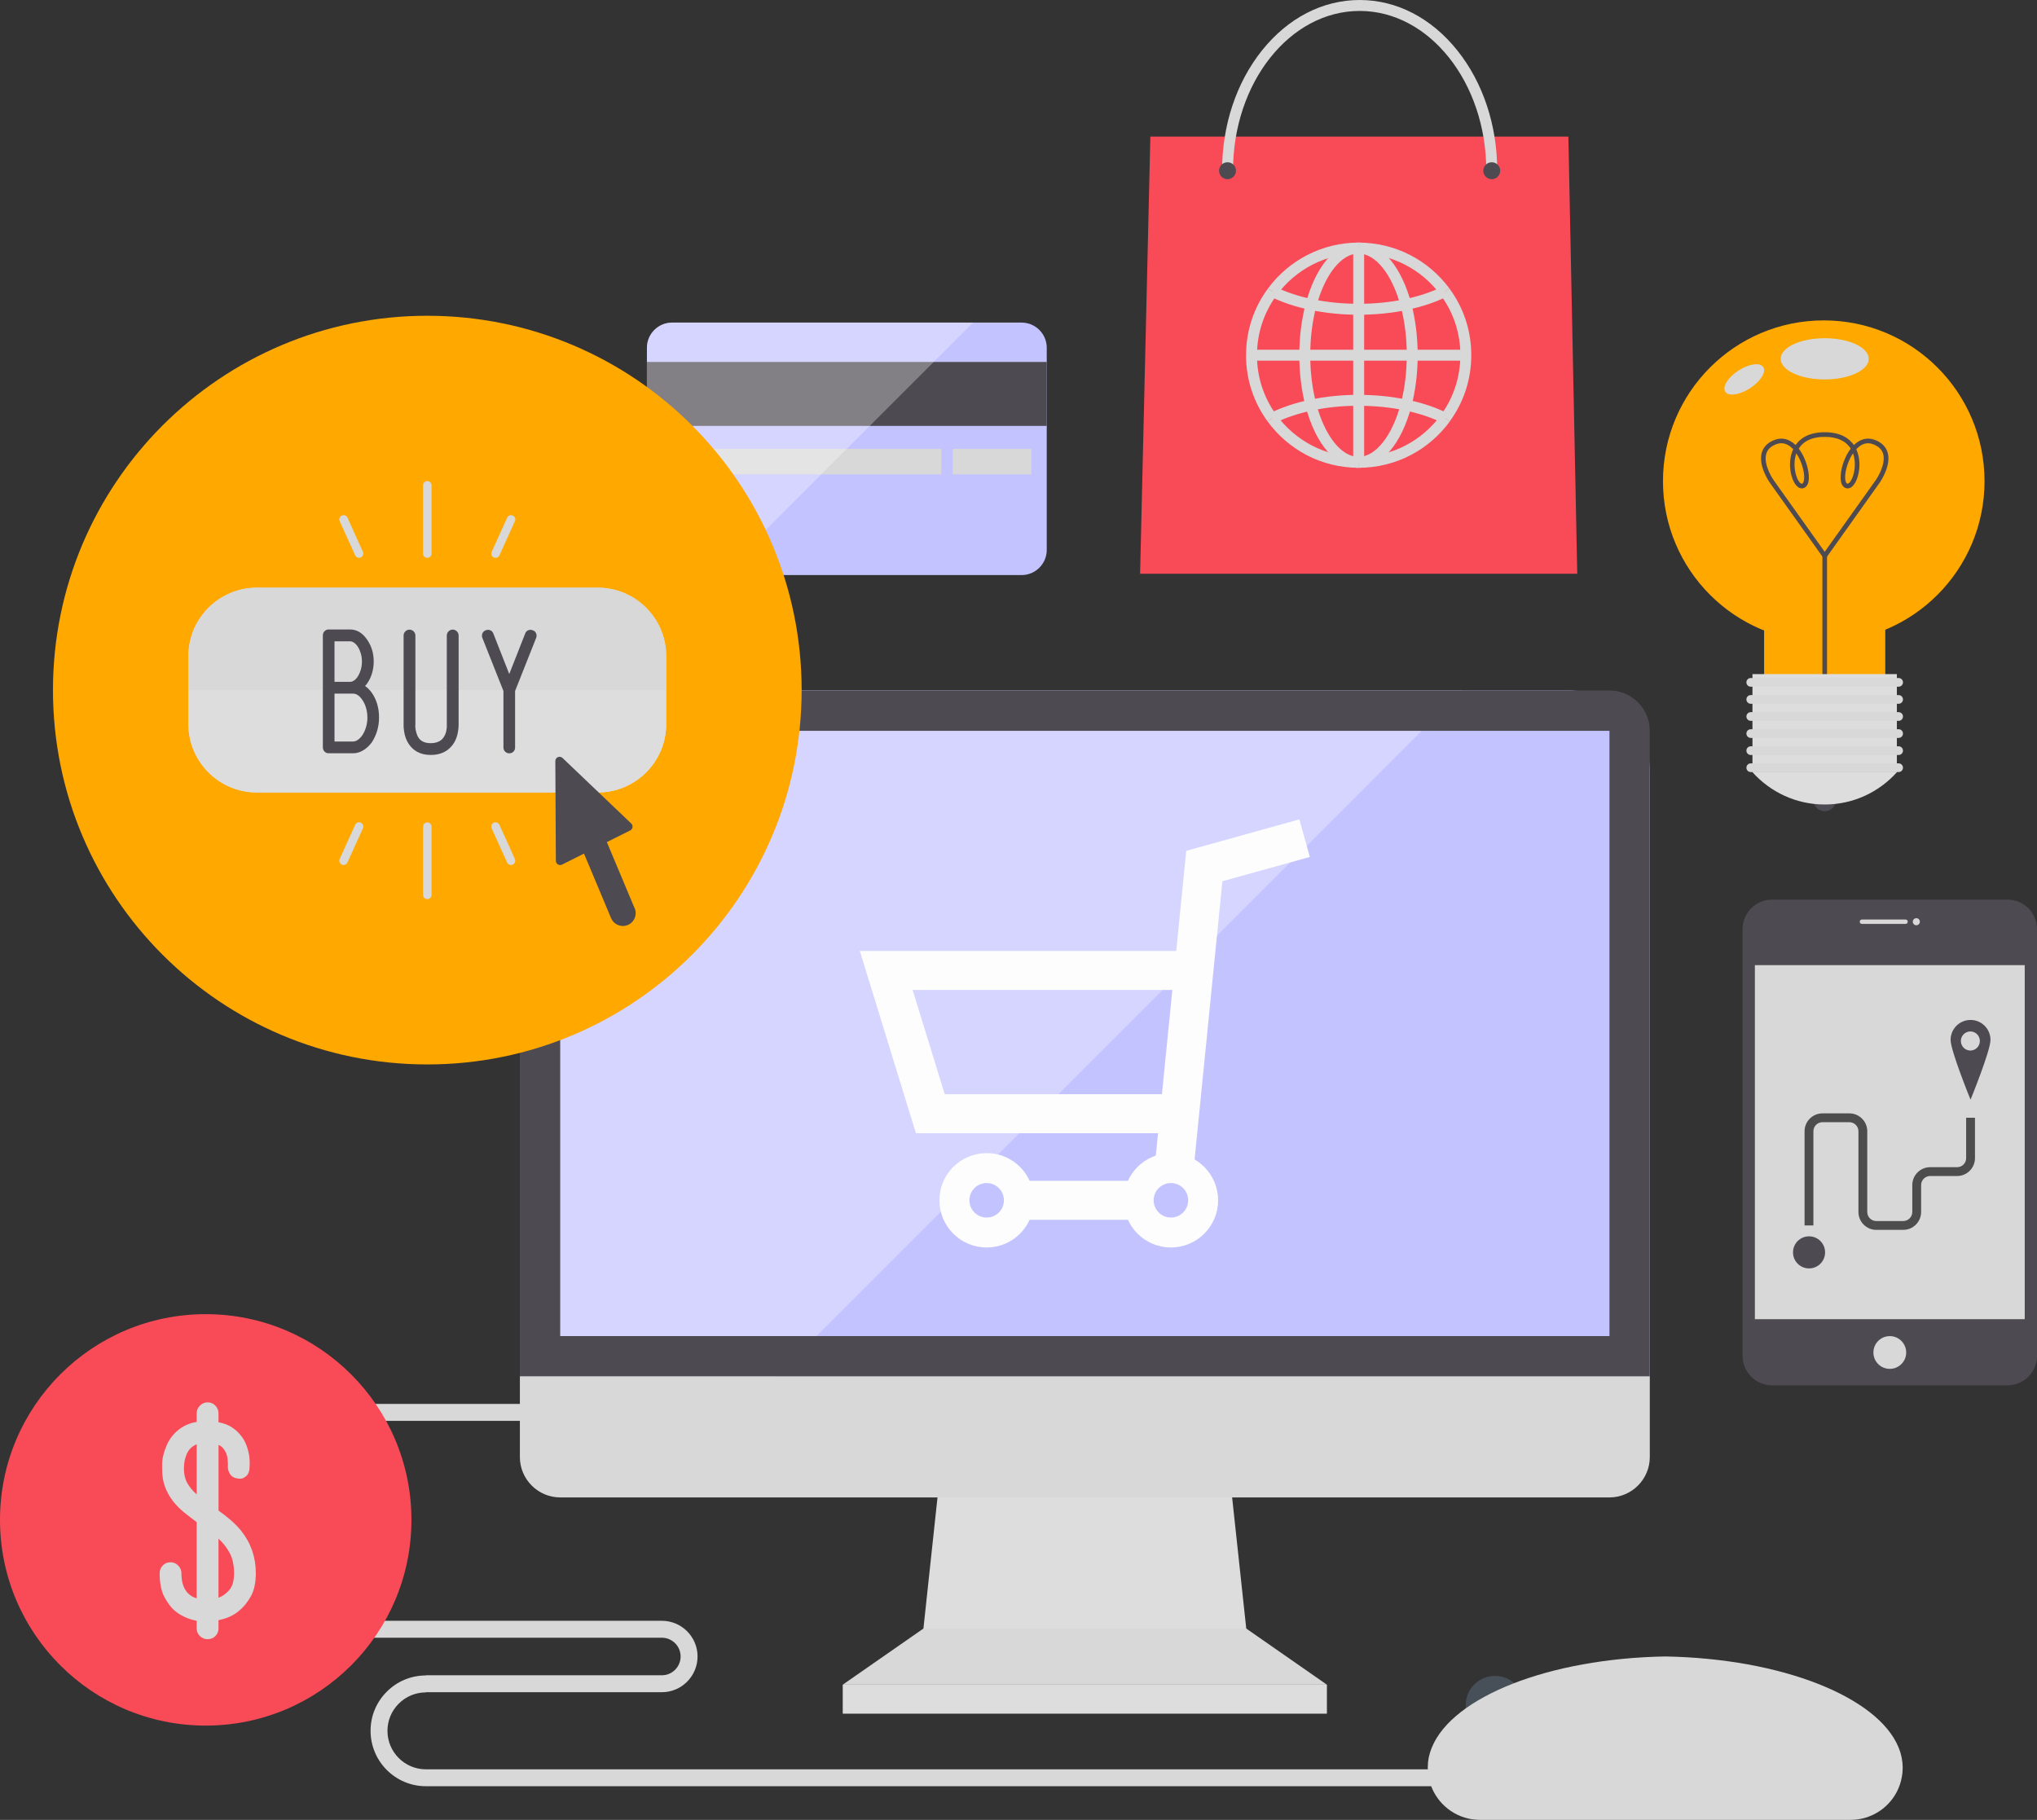
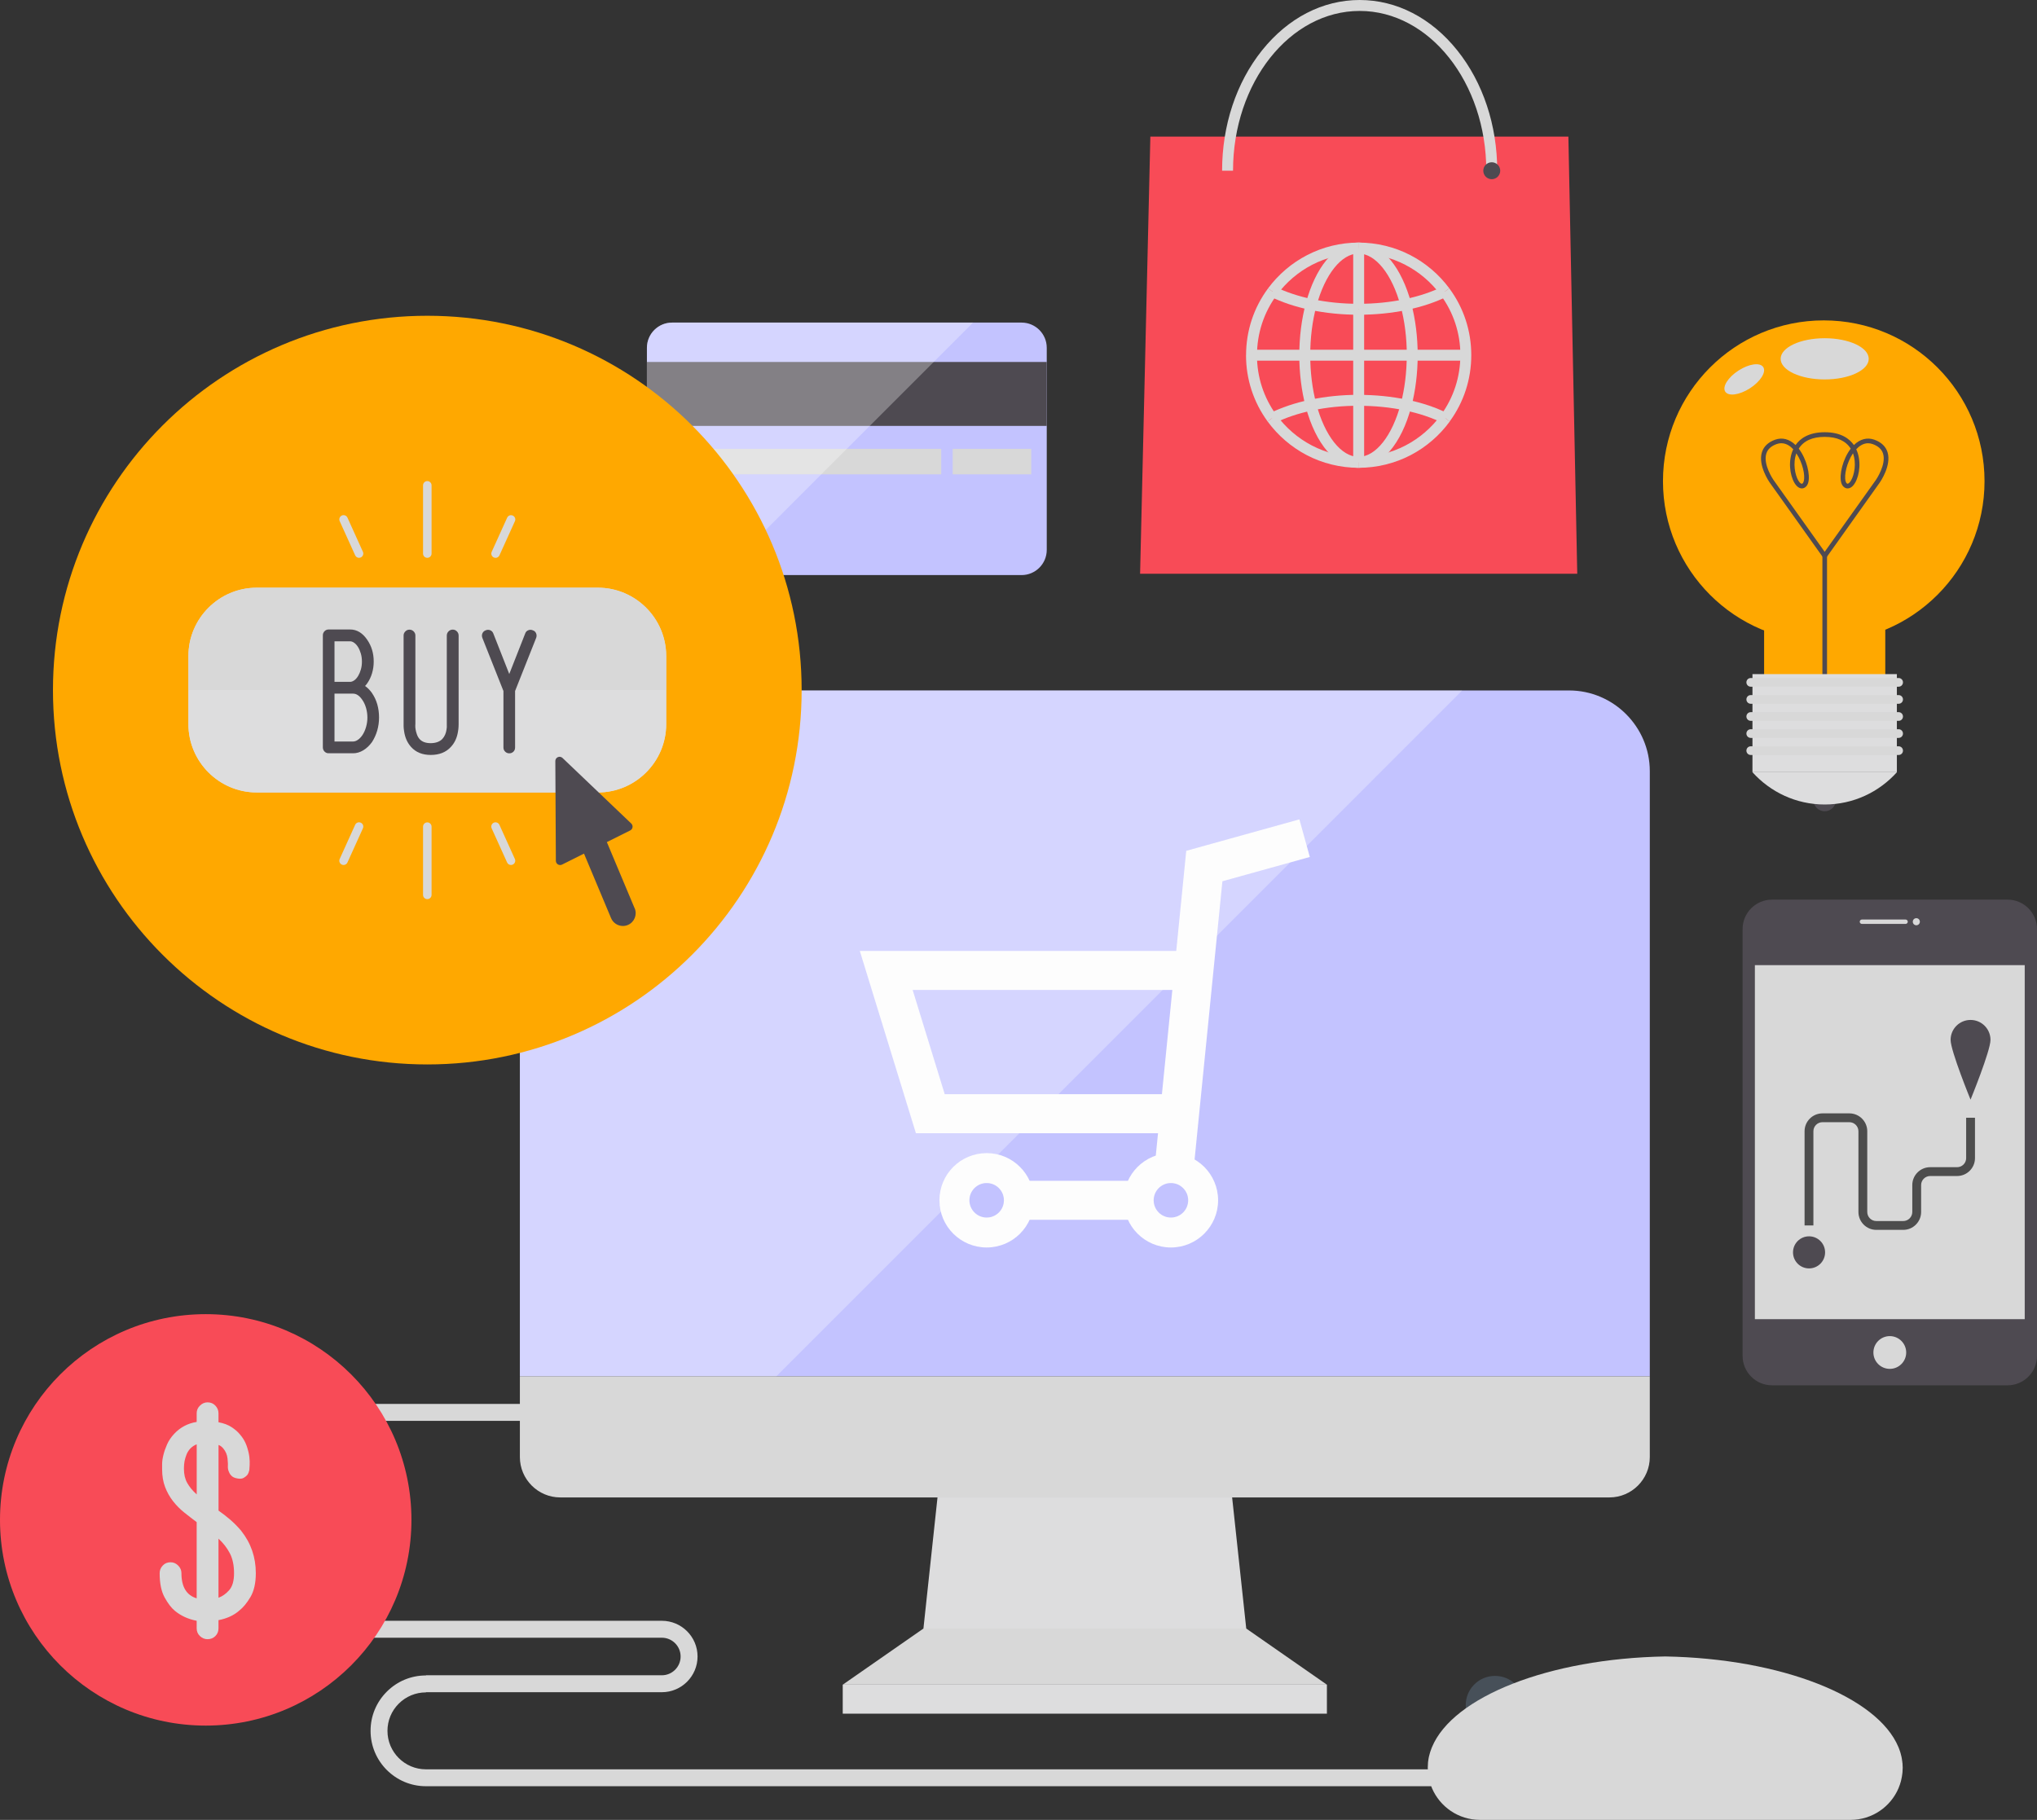
<svg xmlns="http://www.w3.org/2000/svg" width="526" height="470" viewBox="0 0 526 470" fill="none">
  <rect x="0" y="0" width="526" height="470" fill="#333333" stroke="none" />
  <g clip-path="url(#clip0_4101_1746)">
    <path d="M393.595 440.375C393.595 444.552 390.216 447.931 386.039 447.931C381.862 447.931 378.483 444.552 378.483 440.375C378.483 436.197 381.862 432.818 386.039 432.818C390.216 432.818 393.595 436.197 393.595 440.375Z" fill="#475059" />
    <path d="M155.57 362.574H75.338C51.259 362.574 46.307 380.465 46.307 393.923C46.307 407.382 51.247 422.958 75.338 422.958H170.902C173.575 422.958 175.75 425.134 175.75 427.807C175.75 430.48 173.575 432.656 170.902 432.656H109.981V434.889V432.702C106.163 432.702 102.564 434.195 99.868 436.903C97.172 439.611 95.68 443.198 95.691 447.017C95.691 454.898 102.101 461.309 109.981 461.309H370.603V456.946H109.981C104.508 456.946 100.053 452.491 100.053 447.017C100.053 444.367 101.083 441.868 102.958 439.993C104.832 438.118 107.331 437.077 109.981 437.077V437.03H170.902C175.981 437.03 180.124 432.899 180.124 427.807C180.124 422.715 175.993 418.584 170.902 418.584H75.338C55.887 418.584 50.68 404.963 50.68 393.923C50.68 382.883 55.887 366.948 75.338 366.948H155.57V362.585V362.574Z" fill="#D8D8D8" />
    <path d="M491.241 455.303C491.241 455.234 491.241 455.164 491.23 455.083C491.195 454.748 491.137 454.412 491.079 454.076C491.044 453.926 491.021 453.776 490.987 453.625C490.929 453.347 490.848 453.07 490.778 452.792C490.732 452.618 490.674 452.445 490.616 452.271C490.512 451.959 490.408 451.658 490.281 451.357C490.258 451.311 490.246 451.264 490.223 451.218C484.842 438.234 460.092 428.328 429.997 427.796C399.901 428.328 375.151 438.234 369.77 451.218C369.747 451.264 369.735 451.311 369.712 451.357C369.585 451.658 369.481 451.959 369.377 452.271C369.319 452.445 369.261 452.618 369.215 452.792C369.134 453.07 369.064 453.347 368.995 453.625C368.96 453.776 368.937 453.926 368.902 454.076C368.844 454.412 368.787 454.748 368.752 455.083C368.752 455.153 368.752 455.222 368.74 455.303C368.706 455.708 368.682 456.125 368.682 456.53C368.682 456.935 368.706 457.328 368.74 457.71C368.752 457.849 368.763 457.976 368.787 458.115C368.821 458.37 368.856 458.624 368.902 458.891C368.96 459.191 369.018 459.481 369.099 459.782C369.134 459.932 369.168 460.083 369.215 460.221C369.273 460.441 369.342 460.65 369.411 460.858C369.481 461.066 369.562 461.274 369.643 461.471C369.689 461.587 369.724 461.703 369.77 461.818C371.83 466.621 376.597 470 382.151 470H477.865C483.419 470 488.198 466.632 490.246 461.818C490.292 461.703 490.339 461.587 490.373 461.471C490.454 461.263 490.524 461.055 490.605 460.858C490.674 460.65 490.744 460.43 490.801 460.221C490.848 460.071 490.882 459.932 490.917 459.782C490.987 459.492 491.056 459.191 491.102 458.891C491.149 458.636 491.195 458.381 491.218 458.115C491.23 457.976 491.253 457.849 491.264 457.71C491.299 457.317 491.322 456.923 491.322 456.53C491.322 456.136 491.299 455.708 491.264 455.303H491.241Z" fill="#D8D8D8" />
    <path d="M317.724 382.629H242.525L238.452 420.586H321.809L317.724 382.629Z" fill="#DDDDDE" />
    <path d="M342.637 435.086H217.613V442.574H342.637V435.086Z" fill="#DDDDDE" />
    <path d="M405.177 178.319H155.084C143.629 178.319 134.245 187.692 134.245 199.16V355.468H426.016V199.16C426.016 187.704 416.644 178.319 405.177 178.319Z" fill="#C3C3FF" />
    <g opacity="0.3">
      <path d="M155.084 178.319C143.629 178.319 134.245 187.692 134.245 199.16V355.468H200.442L377.569 178.319H155.084Z" fill="white" />
    </g>
-     <path d="M415.579 188.745C415.579 188.745 415.591 188.757 415.602 188.768V345.053H144.659V188.768C144.659 188.768 144.659 188.757 144.682 188.745H415.579ZM415.591 178.319H144.659C138.931 178.319 134.234 183.005 134.234 188.734V355.457H426.005V188.734C426.005 183.005 421.318 178.319 415.591 178.319Z" fill="#4E4A51" />
    <path d="M134.245 355.468V376.31C134.245 382.038 138.931 386.725 144.671 386.725H415.602C421.33 386.725 426.016 382.038 426.016 376.31V355.468H134.245Z" fill="#D8D8D8" />
    <path d="M217.613 435.086L238.452 420.586H321.809L342.637 435.086H217.613Z" fill="#D8D8D8" />
    <path d="M296.422 305.499H307.866L315.653 227.594L338.228 221.322L335.532 211.612L306.316 219.736L297.799 304.955H261.247V315.023H296.422V305.499Z" fill="#FDFDFD" />
    <path d="M302.358 297.803C295.624 297.803 290.174 303.254 290.174 309.989C290.174 316.724 295.636 322.175 302.358 322.175C309.081 322.175 314.542 316.712 314.542 309.989C314.542 303.265 309.093 297.803 302.358 297.803ZM302.358 314.444C299.894 314.444 297.904 312.454 297.904 309.989C297.904 307.524 299.894 305.534 302.358 305.534C304.823 305.534 306.813 307.524 306.813 309.989C306.813 312.454 304.823 314.444 302.358 314.444Z" fill="#FDFDFD" />
    <path d="M254.779 297.803C248.045 297.803 242.583 303.254 242.583 309.989C242.583 316.724 248.045 322.175 254.779 322.175C261.513 322.175 266.963 316.712 266.963 309.989C266.963 303.265 261.502 297.803 254.779 297.803ZM254.779 314.444C252.326 314.444 250.324 312.454 250.324 309.989C250.324 307.524 252.314 305.534 254.779 305.534C257.244 305.534 259.234 307.524 259.234 309.989C259.234 312.454 257.244 314.444 254.779 314.444Z" fill="#FDFDFD" />
    <path d="M302.37 292.665H236.509L222.022 245.589H308.329V255.657H235.664L243.949 282.586H302.37V292.665Z" fill="#FDFDFD" />
-     <path d="M174.905 90.994C174.547 90.994 174.246 91.294 174.246 91.653C174.246 92.012 174.547 92.313 174.905 92.313C175.264 92.313 175.565 92.012 175.565 91.653C175.565 91.294 175.264 90.994 174.905 90.994Z" fill="#5B87C1" />
    <path d="M263.793 83.31H173.551C169.964 83.31 167.049 86.226 167.049 89.813V142.016C167.049 145.604 169.964 148.52 173.551 148.52H263.793C267.38 148.52 270.295 145.604 270.295 142.016V89.813C270.295 86.226 267.38 83.31 263.793 83.31Z" fill="#C3C3FF" />
    <path d="M270.295 93.482H167.049V109.995H270.295V93.482Z" fill="#4E4A51" />
    <path d="M243.046 115.92H171.214V122.505H243.046V115.92Z" fill="#D8D8D8" />
    <path d="M266.292 115.92H246.008V122.505H266.292V115.92Z" fill="#D8D8D8" />
    <path d="M192.771 132.585H171.214V135.86H192.771V132.585Z" fill="#D8D8D8" />
    <path d="M192.771 137.711H171.214V140.986H192.771V137.711Z" fill="#D8D8D8" />
    <g opacity="0.3">
      <path d="M233.442 83.31H173.551C169.964 83.31 167.049 86.226 167.049 89.813V142.016C167.049 145.604 169.964 148.52 173.551 148.52H186.071L251.273 83.31H233.442Z" fill="white" />
    </g>
    <path d="M207.003 178.226C207.003 231.621 163.728 274.902 110.34 274.902C56.952 274.902 13.677 231.609 13.677 178.226C13.677 124.843 56.952 81.55 110.34 81.55C163.728 81.55 207.003 124.831 207.003 178.226Z" fill="#FFA800" />
    <path d="M154.402 151.783H66.278C56.582 151.783 48.656 159.71 48.656 169.408V187.033C48.656 196.73 56.582 204.657 66.278 204.657H154.402C164.098 204.657 172.024 196.73 172.024 187.033V169.408C172.024 159.71 164.098 151.783 154.402 151.783Z" fill="#DDDDDE" />
    <path d="M172.024 169.408C172.024 159.71 164.098 151.783 154.402 151.783H66.278C56.582 151.783 48.656 159.71 48.656 169.408V178.226H172.036V169.408H172.024Z" fill="#D8D8D8" />
    <path d="M48.656 178.226V187.033C48.656 196.73 56.582 204.657 66.278 204.657H154.402C164.098 204.657 172.024 196.73 172.024 187.033V178.226H48.656Z" fill="#DDDDDE" />
    <path d="M96.073 179.013C97.276 180.784 97.878 182.89 97.878 185.32C97.878 186.489 97.716 187.611 97.404 188.687C97.091 189.764 96.64 190.736 96.073 191.627C95.413 192.541 94.661 193.259 93.817 193.768C92.972 194.277 92.093 194.543 91.178 194.543H85.081C85.081 194.543 85.023 194.531 85 194.497C84.965 194.52 84.93 194.543 84.872 194.543C84.444 194.543 84.085 194.393 83.796 194.092C83.507 193.791 83.368 193.432 83.368 192.992V164.073C83.368 163.668 83.507 163.321 83.796 163.02C84.085 162.719 84.444 162.569 84.872 162.569H90.403C92.15 162.569 93.62 163.46 94.823 165.23C95.934 166.839 96.501 168.702 96.501 170.854C96.501 171.884 96.362 172.891 96.073 173.863C95.784 174.835 95.367 175.703 94.823 176.479C94.65 176.733 94.465 176.965 94.268 177.161C94.927 177.624 95.529 178.238 96.073 179.001V179.013ZM93.458 170.854C93.458 170.114 93.365 169.419 93.18 168.795C92.995 168.17 92.764 167.614 92.474 167.14C92.185 166.665 91.861 166.295 91.491 166.029C91.121 165.763 90.762 165.624 90.415 165.624H86.376V176.097H90.415C90.762 176.097 91.121 175.958 91.491 175.692C91.861 175.426 92.197 175.044 92.474 174.581C92.764 174.106 92.995 173.562 93.18 172.926C93.365 172.301 93.458 171.607 93.458 170.866V170.854ZM93.539 189.914C93.967 189.289 94.291 188.572 94.522 187.762C94.754 186.963 94.87 186.153 94.87 185.32C94.87 184.487 94.754 183.63 94.522 182.832C94.291 182.033 93.967 181.327 93.539 180.726C92.822 179.673 92.035 179.14 91.178 179.14H86.376V191.5H91.178C91.583 191.5 91.988 191.361 92.405 191.071C92.822 190.782 93.203 190.4 93.539 189.914Z" fill="#4E4A51" />
    <path d="M111.219 194.971C109.079 194.971 107.389 194.288 106.151 192.911C105.179 191.823 104.578 190.47 104.346 188.838C104.265 188.317 104.219 187.877 104.219 187.507V164.119C104.219 163.714 104.369 163.367 104.67 163.066C104.971 162.765 105.318 162.615 105.723 162.615C106.151 162.615 106.521 162.765 106.811 163.066C107.112 163.367 107.262 163.714 107.262 164.119V186.905C107.262 186.905 107.262 187.09 107.239 187.38C107.227 187.669 107.25 188.005 107.32 188.41C107.389 188.815 107.505 189.243 107.667 189.694C107.829 190.157 108.06 190.551 108.373 190.898C108.998 191.58 109.946 191.928 111.208 191.928C112.469 191.928 113.522 191.569 114.216 190.851C114.528 190.504 114.771 190.134 114.945 189.717C115.119 189.301 115.234 188.896 115.292 188.491C115.373 188.062 115.408 187.623 115.373 187.16V164.154C115.373 163.726 115.524 163.355 115.824 163.055C116.125 162.754 116.484 162.603 116.924 162.603C117.329 162.603 117.676 162.754 117.977 163.055C118.277 163.355 118.428 163.714 118.428 164.154V187.033C118.428 187.148 118.428 187.38 118.405 187.738C118.393 188.097 118.335 188.514 118.254 189C118 190.574 117.386 191.881 116.415 192.911C115.153 194.288 113.429 194.971 111.219 194.971Z" fill="#4E4A51" />
    <path d="M137.601 162.788C138.006 162.927 138.283 163.193 138.434 163.564C138.596 163.934 138.596 164.328 138.457 164.721L133.007 178.457V193.05C133.007 193.478 132.868 193.837 132.579 194.126C132.29 194.416 131.931 194.555 131.503 194.555C131.098 194.555 130.751 194.416 130.45 194.126C130.149 193.837 129.999 193.478 129.999 193.05V178.457L124.549 164.721C124.41 164.316 124.41 163.934 124.572 163.564C124.734 163.193 125.012 162.939 125.405 162.788C125.81 162.615 126.203 162.615 126.585 162.765C126.967 162.927 127.233 163.205 127.384 163.598L131.503 174.071L135.622 163.598C135.761 163.193 136.027 162.916 136.421 162.765C136.802 162.603 137.196 162.615 137.601 162.788Z" fill="#4E4A51" />
    <path d="M163.867 234.549L156.704 217.479L162.733 214.471C163.057 214.309 163.276 214.008 163.334 213.649C163.392 213.29 163.265 212.931 163.01 212.688L145.249 195.746C144.925 195.446 144.462 195.353 144.057 195.538C143.652 195.712 143.386 196.117 143.398 196.557L143.537 222.305C143.537 222.687 143.733 223.034 144.057 223.242C144.231 223.347 144.439 223.404 144.636 223.404C144.809 223.404 144.971 223.37 145.133 223.289L150.803 220.453L157.792 237.118C158.324 238.379 159.551 239.143 160.847 239.143C161.275 239.143 161.703 239.062 162.119 238.888C163.797 238.182 164.596 236.25 163.89 234.56L163.867 234.549Z" fill="#4E4A51" />
    <path d="M110.34 144.064C109.727 144.064 109.241 143.578 109.241 142.965V125.34C109.241 124.727 109.738 124.241 110.34 124.241C110.941 124.241 111.439 124.739 111.439 125.34V142.965C111.439 143.578 110.941 144.064 110.34 144.064Z" fill="#D8D8D8" />
    <path d="M92.717 144.065C92.301 144.065 91.896 143.822 91.711 143.416L87.719 134.598C87.464 134.043 87.719 133.395 88.263 133.14C88.818 132.886 89.466 133.14 89.721 133.684L93.712 142.502C93.967 143.058 93.712 143.706 93.169 143.96C93.018 144.03 92.868 144.053 92.717 144.053V144.065Z" fill="#D8D8D8" />
    <path d="M127.962 144.065C127.812 144.065 127.65 144.03 127.511 143.972C126.956 143.717 126.713 143.069 126.967 142.514L130.959 133.696C131.214 133.14 131.862 132.897 132.417 133.152C132.972 133.406 133.215 134.054 132.961 134.61L128.969 143.428C128.784 143.833 128.379 144.076 127.962 144.076V144.065Z" fill="#D8D8D8" />
    <path d="M110.34 232.211C109.727 232.211 109.241 231.714 109.241 231.112V213.487C109.241 212.874 109.738 212.388 110.34 212.388C110.941 212.388 111.439 212.885 111.439 213.487V231.112C111.439 231.725 110.941 232.211 110.34 232.211Z" fill="#D8D8D8" />
    <path d="M131.954 223.393C131.538 223.393 131.133 223.15 130.947 222.745L126.956 213.927C126.701 213.371 126.956 212.723 127.499 212.469C128.055 212.214 128.703 212.469 128.957 213.013L132.949 221.831C133.204 222.386 132.949 223.034 132.405 223.289C132.255 223.358 132.105 223.393 131.954 223.393Z" fill="#D8D8D8" />
    <path d="M88.714 223.393C88.563 223.393 88.413 223.358 88.263 223.289C87.707 223.034 87.464 222.386 87.719 221.831L91.711 213.013C91.965 212.457 92.613 212.214 93.169 212.469C93.724 212.723 93.967 213.371 93.712 213.927L89.721 222.745C89.535 223.15 89.142 223.393 88.714 223.393Z" fill="#D8D8D8" />
    <path d="M512.451 124.264C512.451 147.2 493.868 165.786 470.934 165.786C448.001 165.786 429.418 147.2 429.418 124.264C429.418 101.328 448.001 82.742 470.934 82.742C493.868 82.742 512.451 101.328 512.451 124.264Z" fill="#FFA800" />
    <path d="M486.821 155.44H455.533V184.996H486.821V155.44Z" fill="#FFA800" />
    <path d="M482.551 92.671C482.551 95.611 477.46 97.995 471.177 97.995C464.894 97.995 459.803 95.611 459.803 92.671C459.803 89.732 464.894 87.348 471.177 87.348C477.46 87.348 482.551 89.732 482.551 92.671Z" fill="#D8D8D8" />
    <path d="M455.314 94.812C456.135 96.074 454.596 98.527 451.889 100.274C449.181 102.022 446.323 102.415 445.501 101.154C444.68 99.893 446.219 97.439 448.926 95.692C451.634 93.944 454.492 93.539 455.314 94.812Z" fill="#D8D8D8" />
    <path d="M471.177 144.562L456.968 124.611C456.841 124.426 453.89 120.167 454.978 116.765C455.452 115.284 456.586 114.208 458.368 113.56C460.208 112.9 462.071 113.386 463.656 114.937C464.802 113.293 467 111.627 471.189 111.627C475.377 111.627 477.564 113.293 478.721 114.937C480.295 113.386 482.158 112.9 484.009 113.56C485.791 114.208 486.925 115.284 487.4 116.765C488.476 120.167 485.537 124.426 485.409 124.611L471.2 144.573L471.177 144.562ZM459.988 114.462C459.595 114.462 459.178 114.543 458.773 114.682C457.338 115.203 456.471 116.001 456.112 117.124C455.209 119.971 457.917 123.882 457.94 123.928L471.177 142.514L484.414 123.928C484.414 123.928 487.145 119.971 486.243 117.135C485.884 116.013 485.016 115.214 483.581 114.694C483.176 114.543 482.76 114.474 482.366 114.474C481.082 114.474 480.041 115.261 479.323 116.024C480.665 118.871 480.249 122.621 479.011 124.715C478.455 125.653 477.796 126.139 477.09 126.139C476.928 126.139 476.778 126.116 476.627 126.058C476.234 125.919 475.701 125.56 475.447 124.623C474.891 122.632 475.829 118.57 477.9 115.874C476.639 113.86 474.382 112.83 471.189 112.83C467.995 112.83 465.739 113.849 464.478 115.874C466.549 118.57 467.486 122.632 466.931 124.623C466.665 125.56 466.144 125.919 465.75 126.058C465.6 126.104 465.438 126.139 465.288 126.139C464.593 126.139 463.922 125.641 463.367 124.715C462.129 122.621 461.701 118.883 463.054 116.024C462.349 115.261 461.296 114.474 460.011 114.474L459.988 114.462ZM478.478 117.078C476.893 119.45 476.141 122.725 476.581 124.287C476.65 124.53 476.778 124.831 477.009 124.912C477.032 124.912 477.055 124.924 477.09 124.924C477.275 124.924 477.611 124.704 477.981 124.079C478.814 122.679 479.439 119.658 478.478 117.066V117.078ZM463.864 117.078C462.904 119.67 463.54 122.69 464.362 124.09C464.732 124.715 465.068 124.935 465.253 124.935C465.276 124.935 465.299 124.935 465.334 124.924C465.565 124.843 465.693 124.542 465.762 124.299C466.202 122.736 465.461 119.461 463.864 117.089V117.078Z" fill="#4E4A51" />
    <path d="M471.177 177.381C470.853 177.381 470.587 177.115 470.587 176.779V143.532C470.587 143.208 470.853 142.93 471.177 142.93C471.501 142.93 471.779 143.196 471.779 143.532V176.779C471.779 177.103 471.513 177.381 471.177 177.381Z" fill="#4E4A51" />
    <path d="M489.818 174.095H452.525V199.427H489.818V174.095Z" fill="#DDDDDE" />
    <path d="M491.392 176.224C491.392 176.849 490.894 177.347 490.269 177.347H452.085C451.46 177.347 450.963 176.849 450.963 176.224C450.963 175.599 451.46 175.102 452.085 175.102H490.269C490.894 175.102 491.392 175.599 491.392 176.224Z" fill="#D8D8D8" />
    <path d="M491.392 180.633C491.392 181.258 490.894 181.756 490.269 181.756H452.085C451.46 181.756 450.963 181.258 450.963 180.633C450.963 180.008 451.46 179.51 452.085 179.51H490.269C490.894 179.51 491.392 180.02 491.392 180.633Z" fill="#D8D8D8" />
    <path d="M491.392 185.042C491.392 185.667 490.894 186.165 490.269 186.165H452.085C451.46 186.165 450.963 185.667 450.963 185.042C450.963 184.417 451.46 183.92 452.085 183.92H490.269C490.894 183.92 491.392 184.429 491.392 185.042Z" fill="#D8D8D8" />
    <path d="M474.082 206.613C474.082 208.221 472.786 209.518 471.177 209.518C469.569 209.518 468.273 208.221 468.273 206.613C468.273 205.004 469.569 203.708 471.177 203.708C472.786 203.708 474.082 205.004 474.082 206.613Z" fill="#4E4A51" />
    <path d="M491.392 189.451C491.392 190.076 490.894 190.574 490.269 190.574H452.085C451.46 190.574 450.963 190.076 450.963 189.451C450.963 188.826 451.46 188.329 452.085 188.329H490.269C490.894 188.329 491.392 188.826 491.392 189.451Z" fill="#D8D8D8" />
    <path d="M491.392 193.86C491.392 194.485 490.894 194.983 490.269 194.983H452.085C451.46 194.983 450.963 194.485 450.963 193.86C450.963 193.235 451.46 192.738 452.085 192.738H490.269C490.894 192.738 491.392 193.235 491.392 193.86Z" fill="#D8D8D8" />
    <path d="M471.177 207.77C478.594 207.77 485.236 204.541 489.829 199.427H452.525C457.119 204.541 463.772 207.77 471.177 207.77Z" fill="#DDDDDE" />
-     <path d="M491.392 198.269C491.392 198.894 490.894 199.392 490.269 199.392H452.085C451.46 199.392 450.963 198.894 450.963 198.269C450.963 197.644 451.46 197.147 452.085 197.147H490.269C490.894 197.147 491.392 197.644 491.392 198.269Z" fill="#D8D8D8" />
    <path d="M457.581 232.338H518.398C522.587 232.338 526 235.741 526 239.941V350.168C526 354.357 522.598 357.771 518.398 357.771H457.581C453.393 357.771 449.979 354.369 449.979 350.168V239.941C449.979 235.752 453.381 232.338 457.581 232.338Z" fill="#4E4A51" />
    <path d="M522.83 249.257H453.15V340.69H522.83V249.257Z" fill="#D8D8D8" />
    <path d="M495.754 238.044C495.754 238.553 495.349 238.958 494.84 238.958C494.331 238.958 493.926 238.553 493.926 238.044C493.926 237.534 494.331 237.129 494.84 237.129C495.349 237.129 495.754 237.534 495.754 238.044Z" fill="#D8D8D8" />
    <path d="M492.063 238.611H480.793C480.48 238.611 480.226 238.356 480.226 238.044C480.226 237.731 480.48 237.477 480.793 237.477H492.063C492.375 237.477 492.63 237.731 492.63 238.044C492.63 238.356 492.375 238.611 492.063 238.611Z" fill="#D8D8D8" />
    <path d="M487.99 345.065C485.652 345.065 483.755 346.963 483.755 349.3C483.755 351.638 485.652 353.524 487.99 353.524C490.327 353.524 492.225 351.626 492.225 349.3C492.225 346.974 490.327 345.065 487.99 345.065Z" fill="#D8D8D8" />
    <path d="M471.281 323.436C471.281 325.727 469.43 327.579 467.139 327.579C464.848 327.579 462.997 325.727 462.997 323.436C462.997 321.145 464.848 319.293 467.139 319.293C469.43 319.293 471.281 321.145 471.281 323.436Z" fill="#4E4A51" />
    <path d="M491.461 317.627H484.507C481.961 317.627 479.89 315.555 479.89 313.009V292.156C479.89 290.871 478.837 289.818 477.553 289.818H470.599C469.314 289.818 468.261 290.86 468.261 292.156V316.481H465.982V292.156C465.982 289.61 468.053 287.539 470.599 287.539H477.553C480.098 287.539 482.17 289.61 482.17 292.156V313.009C482.17 314.294 483.211 315.347 484.507 315.347H491.461C492.745 315.347 493.798 314.294 493.798 313.009V306.054C493.798 303.508 495.869 301.437 498.415 301.437H505.369C506.654 301.437 507.706 300.395 507.706 299.099V288.673H509.986V299.099C509.986 301.645 507.915 303.717 505.369 303.717H498.415C497.131 303.717 496.078 304.77 496.078 306.054V313.009C496.078 315.555 494.007 317.627 491.461 317.627Z" fill="#4D4D4D" />
    <path d="M513.989 268.56C513.989 271.407 508.84 283.997 508.84 283.997C508.84 283.997 503.691 271.407 503.691 268.56C503.691 265.713 505.994 263.41 508.84 263.41C511.687 263.41 513.989 265.713 513.989 268.56Z" fill="#4E4A51" />
-     <path d="M511.247 268.849C511.247 270.203 510.148 271.314 508.794 271.314C507.44 271.314 506.341 270.215 506.341 268.849C506.341 267.484 507.44 266.384 508.794 266.384C510.148 266.384 511.247 267.484 511.247 268.849Z" fill="#D8D8D8" />
    <path d="M407.283 148.184H294.398L297.047 35.284H404.992L407.283 148.184Z" fill="#F84B57" />
    <path d="M386.617 44.091H383.794C383.794 21.339 369.122 2.824 351.095 2.824C333.067 2.824 318.396 21.339 318.396 44.091H315.572C315.572 32.38 319.229 21.339 325.87 13.03C332.593 4.629 341.549 0 351.095 0C360.641 0 369.608 4.629 376.319 13.03C382.961 21.339 386.617 32.368 386.617 44.091Z" fill="#D8D8D8" />
    <path d="M387.393 44.091C387.393 45.294 386.409 46.278 385.206 46.278C384.002 46.278 383.019 45.306 383.019 44.091C383.019 42.876 384.002 41.904 385.206 41.904C386.409 41.904 387.393 42.887 387.393 44.091Z" fill="#4E4A51" />
-     <path d="M319.159 44.091C319.159 45.294 318.187 46.278 316.972 46.278C315.757 46.278 314.785 45.306 314.785 44.091C314.785 42.876 315.757 41.904 316.972 41.904C318.187 41.904 319.159 42.887 319.159 44.091Z" fill="#4E4A51" />
    <path d="M350.759 120.816C346.108 120.804 341.503 119.67 337.406 117.529C333.449 115.458 329.966 112.46 327.328 108.85L329.608 107.183C331.991 110.447 335.139 113.155 338.714 115.029C342.451 116.985 346.513 117.98 350.759 117.992V120.816Z" fill="#D8D8D8" />
    <path d="M350.84 120.816V117.992C355.11 117.992 359.183 116.997 362.943 115.041C366.53 113.178 369.689 110.458 372.084 107.183L374.364 108.85C371.726 112.472 368.22 115.481 364.251 117.552C360.143 119.682 355.515 120.816 350.852 120.816H350.84Z" fill="#D8D8D8" />
    <path d="M350.817 120.815H350.771L350.759 117.992H350.794L350.817 120.815Z" fill="#D8D8D8" />
    <path d="M327.328 108.85C323.683 103.85 321.751 97.937 321.751 91.734H324.574C324.574 97.335 326.31 102.682 329.596 107.195L327.317 108.861L327.328 108.85Z" fill="#D8D8D8" />
    <path d="M350.84 62.641H350.817V65.465H350.84V62.641Z" fill="#D8D8D8" />
    <path d="M371.969 76.135C369.573 72.894 366.426 70.221 362.851 68.381C359.113 66.46 355.075 65.477 350.84 65.477V62.653C355.469 62.653 360.062 63.764 364.147 65.87C368.092 67.907 371.587 70.869 374.237 74.457L371.969 76.135Z" fill="#D8D8D8" />
    <path d="M329.723 76.135L327.456 74.457C330.094 70.892 333.565 67.93 337.511 65.893C341.63 63.764 346.096 62.664 350.771 62.653V65.477C346.559 65.477 342.532 66.472 338.807 68.393C335.254 70.233 332.119 72.906 329.735 76.135H329.723Z" fill="#D8D8D8" />
    <path d="M324.586 91.734H321.763C321.763 85.462 323.73 79.479 327.456 74.457L329.723 76.135C326.368 80.671 324.586 86.075 324.586 91.734Z" fill="#D8D8D8" />
    <path d="M350.84 117.992H350.817V120.815H350.84V117.992Z" fill="#D8D8D8" />
    <path d="M374.352 108.85L372.073 107.183C375.359 102.67 377.095 97.324 377.095 91.723H379.918C379.918 97.925 377.997 103.85 374.352 108.838V108.85Z" fill="#D8D8D8" />
    <path d="M350.817 62.641H350.759V65.465H350.817V62.641Z" fill="#D8D8D8" />
    <path d="M379.929 91.734H377.106C377.106 86.064 375.324 80.671 371.969 76.135L374.237 74.457C377.962 79.49 379.918 85.462 379.918 91.734H379.929Z" fill="#D8D8D8" />
    <path d="M378.518 90.322H364.679V93.146H378.518V90.322Z" fill="#D8D8D8" />
    <path d="M364.679 90.322H350.84V93.146H364.679V90.322Z" fill="#D8D8D8" />
    <path d="M336.92 90.322H323.174V93.146H336.92V90.322Z" fill="#D8D8D8" />
    <path d="M350.84 90.322H336.92V93.146H350.84V90.322Z" fill="#D8D8D8" />
    <path d="M352.252 91.734H349.429V103.388H352.252V91.734Z" fill="#D8D8D8" />
    <path d="M352.252 64.065H349.429V79.873H352.252V64.065Z" fill="#D8D8D8" />
    <path d="M352.252 79.873H349.429V91.734H352.252V79.873Z" fill="#D8D8D8" />
    <path d="M352.252 103.387H349.429V119.415H352.252V103.387Z" fill="#D8D8D8" />
    <path d="M364.448 104.973L361.717 104.255C362.723 100.425 363.256 96.097 363.256 91.734H366.079C366.079 96.34 365.512 100.911 364.448 104.973Z" fill="#D8D8D8" />
    <path d="M366.091 91.734H363.267C363.267 87.29 362.724 82.893 361.671 79.028L364.39 78.287C365.501 82.395 366.079 87.047 366.079 91.734H366.091Z" fill="#D8D8D8" />
    <path d="M338.332 91.734H335.509C335.509 87.047 336.099 82.384 337.21 78.275L339.929 79.004C338.876 82.881 338.332 87.29 338.332 91.734Z" fill="#D8D8D8" />
    <path d="M337.152 104.996C336.076 100.934 335.509 96.352 335.509 91.734H338.332C338.332 96.109 338.864 100.437 339.883 104.267L337.152 104.996Z" fill="#D8D8D8" />
    <path d="M350.84 65.476L350.806 65.465L350.817 62.641H350.852L350.84 65.476Z" fill="#D8D8D8" />
    <path d="M350.748 120.816C344.939 120.781 339.732 114.717 337.152 104.996L339.883 104.267C342.081 112.576 346.351 117.969 350.771 117.992V120.816H350.748Z" fill="#D8D8D8" />
    <path d="M350.806 120.815H350.759V117.992H350.817V119.404L350.829 120.815H350.806Z" fill="#D8D8D8" />
    <path d="M350.852 120.816L350.829 117.992C355.249 117.969 359.518 112.564 361.717 104.244L364.448 104.961C361.879 114.694 356.66 120.769 350.852 120.804V120.816Z" fill="#D8D8D8" />
    <path d="M350.817 120.815V117.992H350.84V119.404L350.852 120.815H350.817Z" fill="#D8D8D8" />
    <path d="M350.782 65.465L350.736 62.641H350.817H350.829L350.817 63.706V65.465H350.794H350.782Z" fill="#D8D8D8" />
    <path d="M361.671 79.028C359.461 70.823 355.202 65.5 350.829 65.477L350.852 62.653C353.837 62.676 356.695 64.25 359.137 67.236C361.358 69.955 363.186 73.785 364.401 78.299L361.682 79.039L361.671 79.028Z" fill="#D8D8D8" />
    <path d="M339.929 79.005L337.21 78.275C338.425 73.762 340.241 69.943 342.475 67.224C344.904 64.25 347.774 62.676 350.748 62.653L350.771 65.477C346.409 65.5 342.151 70.811 339.94 79.005H339.929Z" fill="#D8D8D8" />
    <path d="M338.286 80.023C334.433 79.213 330.961 78.044 327.965 76.563L329.214 74.04C332.003 75.417 335.254 76.505 338.864 77.269L338.286 80.034V80.023Z" fill="#D8D8D8" />
    <path d="M350.84 81.284C346.49 81.284 342.266 80.856 338.274 80.023L338.853 77.257C342.637 78.056 346.675 78.461 350.829 78.461V81.284H350.84Z" fill="#D8D8D8" />
    <path d="M350.84 81.284V78.46C354.971 78.46 358.975 78.055 362.747 77.269L363.325 80.034C359.368 80.868 355.168 81.284 350.852 81.284H350.84Z" fill="#D8D8D8" />
    <path d="M363.325 80.034L362.747 77.269C366.403 76.505 369.666 75.417 372.478 74.028L373.727 76.551C370.707 78.044 367.201 79.224 363.314 80.034H363.325Z" fill="#D8D8D8" />
    <path d="M338.807 106.014L338.228 103.249C342.232 102.404 346.466 101.964 350.84 101.964V104.788C346.663 104.788 342.613 105.193 338.807 106.003V106.014Z" fill="#D8D8D8" />
    <path d="M329.099 109.278L327.837 106.755C330.846 105.251 334.34 104.07 338.228 103.249L338.818 106.014C335.173 106.79 331.899 107.889 329.11 109.289L329.099 109.278Z" fill="#D8D8D8" />
    <path d="M372.582 109.278C369.77 107.866 366.472 106.767 362.793 105.991L363.371 103.226C367.294 104.047 370.812 105.239 373.843 106.755L372.582 109.278Z" fill="#D8D8D8" />
    <path d="M362.793 105.991C359.009 105.193 354.994 104.799 350.84 104.799V101.976C355.179 101.976 359.403 102.404 363.371 103.237L362.793 106.003V105.991Z" fill="#D8D8D8" />
    <path d="M53.122 339.394C23.778 339.394 0 363.187 0 392.523C0 421.859 23.79 445.652 53.122 445.652C82.466 445.652 106.244 421.859 106.244 392.523C106.244 363.187 82.454 339.394 53.122 339.394Z" fill="#F84B57" />
    <path d="M62.286 395.358C64.797 398.518 66.058 402.163 66.058 406.283C66.058 408.852 65.584 410.923 64.658 412.474C63.721 414.036 62.772 415.182 61.8 415.934C60.411 417.172 58.618 417.994 56.419 418.422V420.517C56.419 421.327 56.153 421.998 55.61 422.53C55.077 423.062 54.406 423.34 53.596 423.34C52.844 423.34 52.196 423.074 51.629 422.53C51.062 421.998 50.785 421.327 50.785 420.517V418.584C48.586 418.156 46.712 417.299 45.161 416.015C44.247 415.263 43.368 414.117 42.511 412.555C41.655 411.004 41.227 408.909 41.227 406.283C41.227 405.53 41.493 404.882 42.025 404.315C42.558 403.748 43.229 403.47 44.039 403.47C44.791 403.47 45.45 403.748 46.006 404.315C46.573 404.882 46.85 405.53 46.85 406.283C46.85 409.824 48.158 411.988 50.785 412.786V393.102C49.708 392.303 48.644 391.47 47.568 390.614C46.492 389.757 45.531 388.774 44.675 387.686C43.819 386.586 43.136 385.371 42.627 384.029C42.118 382.687 41.863 381.171 41.863 379.446V378.115C41.863 377.444 41.968 376.669 42.187 375.789C42.396 374.91 42.72 373.984 43.148 373.012C43.576 372.051 44.189 371.137 44.999 370.281C46.55 368.626 48.482 367.596 50.785 367.226V364.981C50.785 364.229 51.062 363.569 51.629 363.013C52.196 362.458 52.844 362.169 53.596 362.169C54.406 362.169 55.066 362.446 55.61 363.013C56.142 363.581 56.419 364.229 56.419 364.981V367.307C57.808 367.573 58.954 368.001 59.833 368.591C60.712 369.182 61.395 369.772 61.881 370.362C62.691 371.276 63.27 372.248 63.651 373.29C64.022 374.331 64.265 375.303 64.38 376.183C64.484 377.062 64.508 377.826 64.461 378.474C64.403 379.122 64.38 379.516 64.38 379.678C64.276 380.164 64.114 380.557 63.894 380.881C63.686 381.147 63.374 381.402 62.969 381.645C62.564 381.888 62.043 381.957 61.407 381.842C60.712 381.738 60.203 381.529 59.879 381.24C59.555 380.951 59.312 380.615 59.162 380.233C58.954 379.805 58.838 379.354 58.838 378.868C58.884 378.439 58.861 377.722 58.757 376.704C58.653 375.685 58.271 374.806 57.635 374.054C57.264 373.625 56.859 373.324 56.431 373.174V390.128C57.496 390.88 58.525 391.667 59.486 392.5C60.446 393.333 61.383 394.282 62.297 395.358H62.286ZM47.498 379.365C47.498 380.754 47.776 381.969 48.343 382.976C48.91 383.994 49.72 384.989 50.796 385.95V373.012C50.206 373.22 49.639 373.602 49.107 374.135C48.679 374.621 48.355 375.141 48.146 375.697C47.926 376.264 47.776 376.808 47.66 377.34C47.556 377.93 47.498 378.52 47.498 379.111V379.354V379.365ZM56.419 412.636C57.438 412.265 58.363 411.606 59.185 410.668C60.018 409.731 60.435 408.273 60.435 406.283C60.435 404.292 60.076 402.533 59.347 401.144C58.618 399.756 57.646 398.494 56.419 397.372V412.636Z" fill="#D8D8D8" />
  </g>
  <defs>
    <clipPath id="clip0_4101_1746">
      <rect width="526" height="470" fill="white" />
    </clipPath>
  </defs>
</svg>